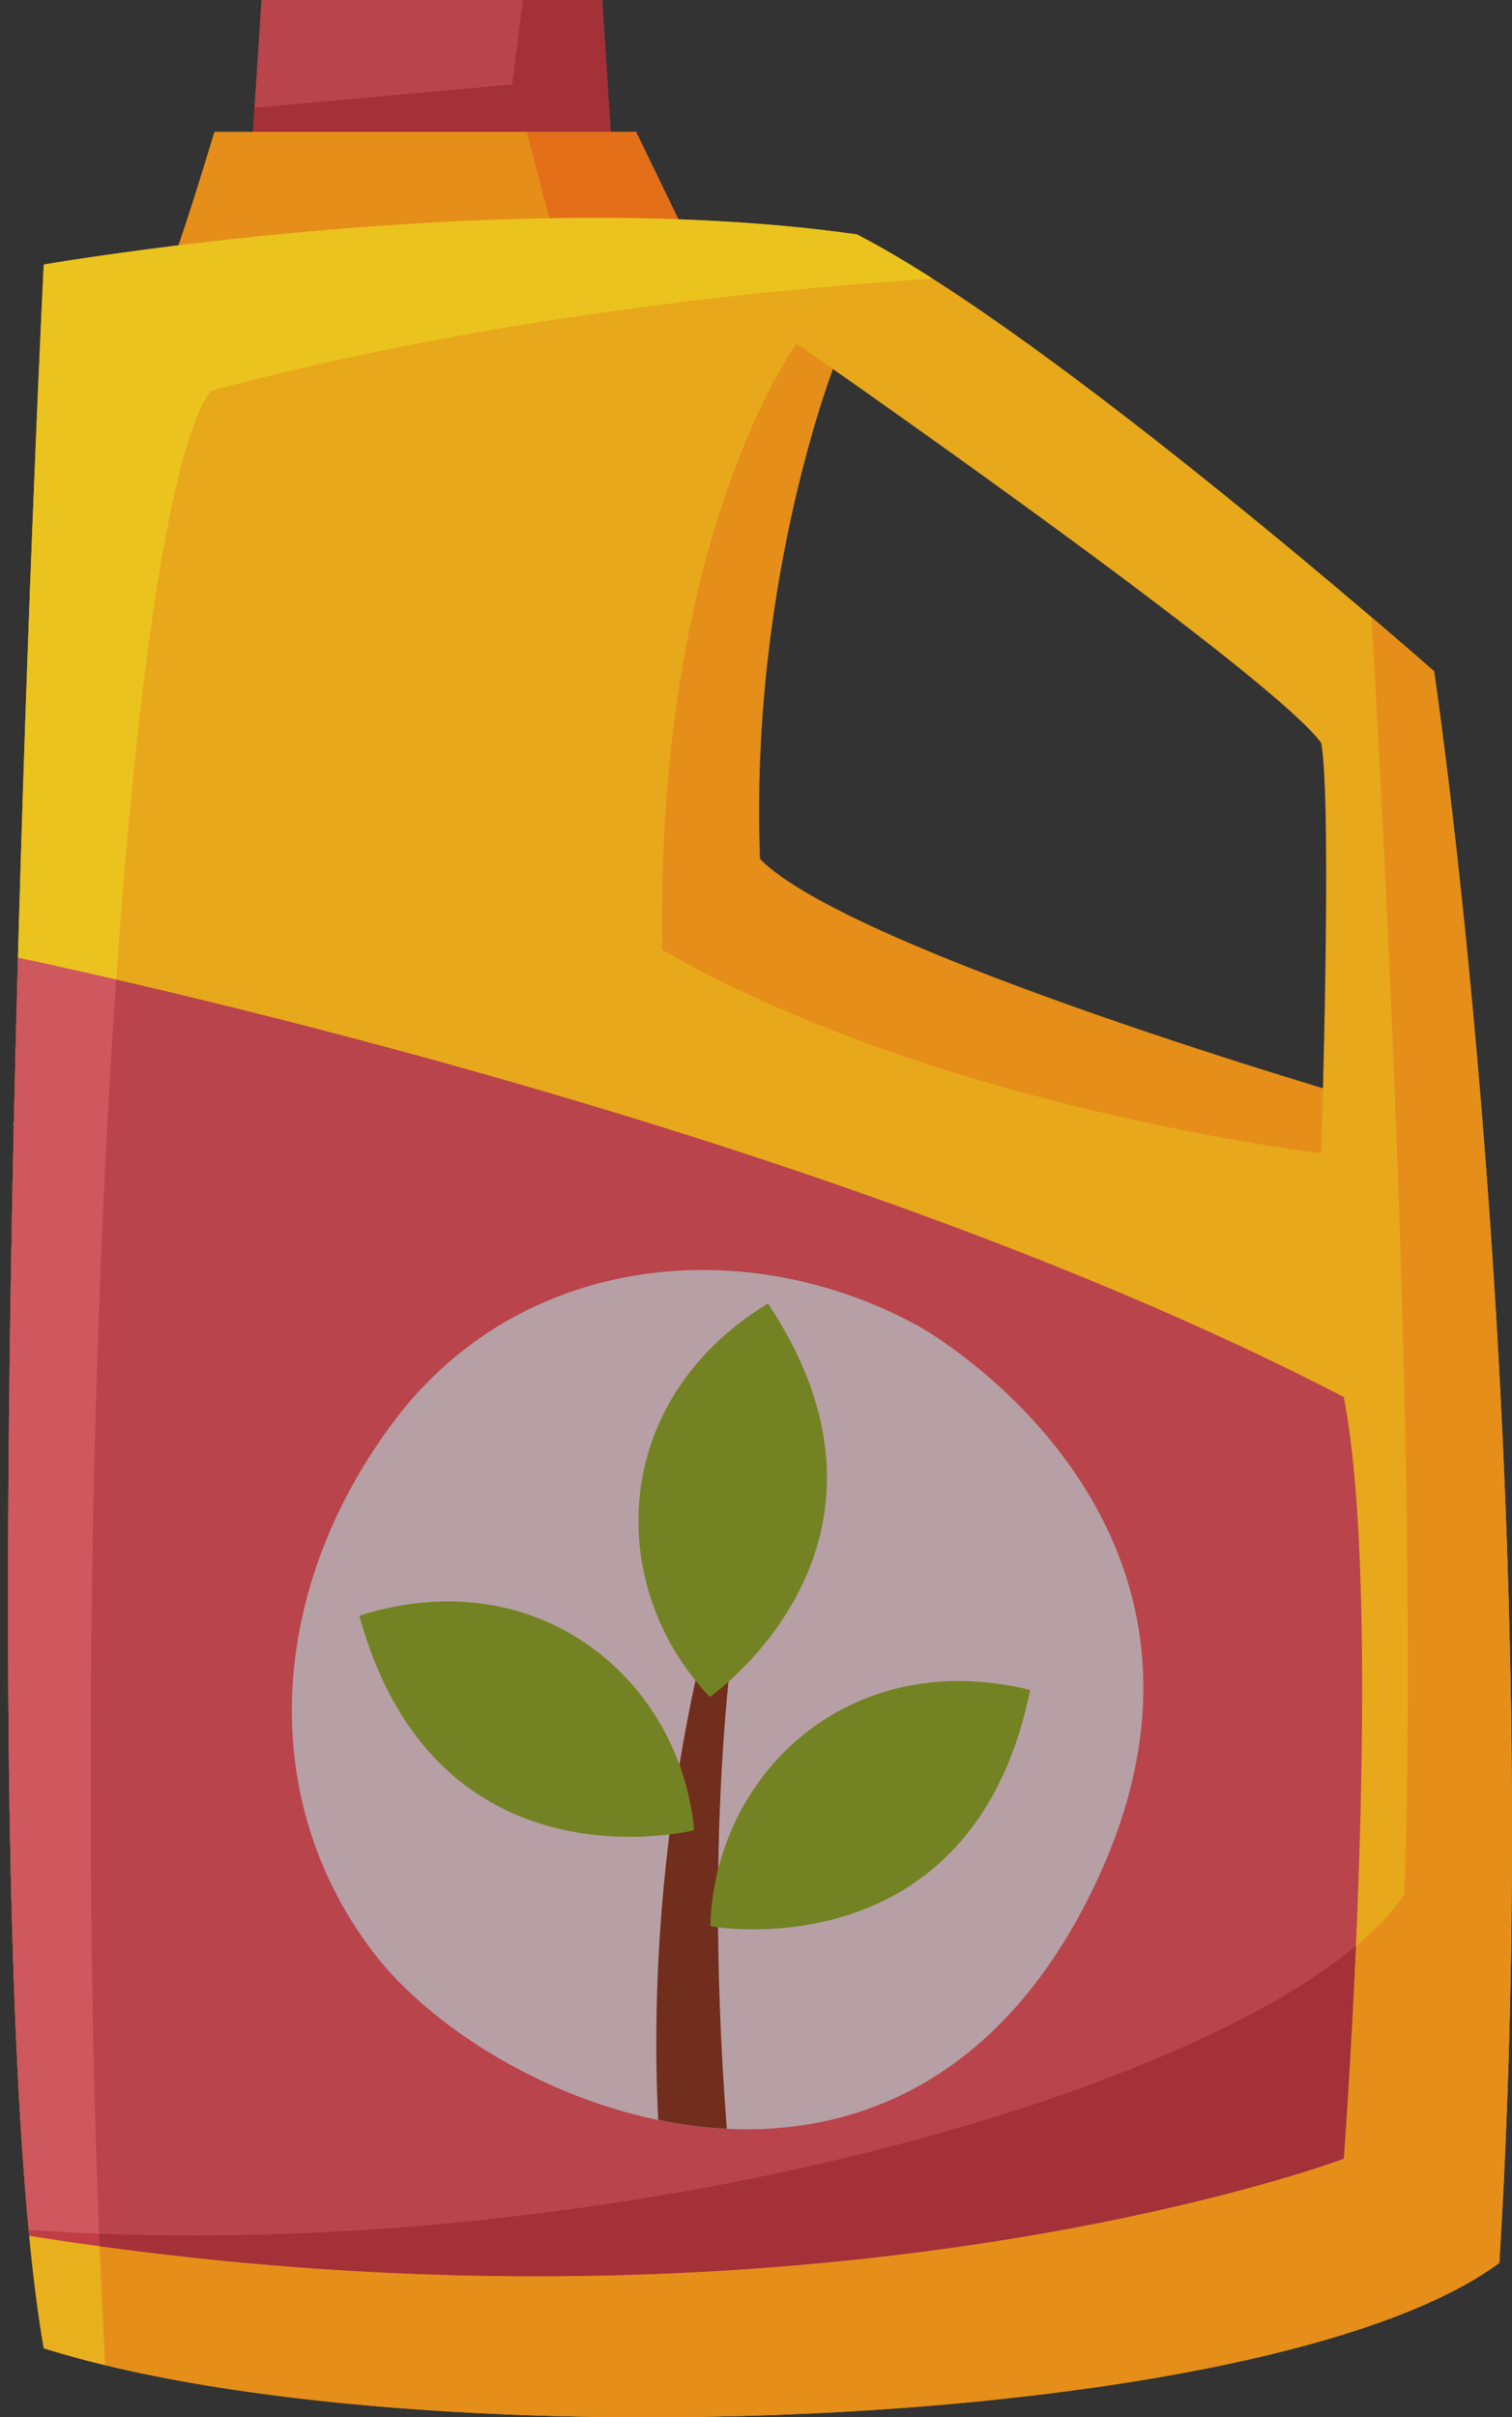
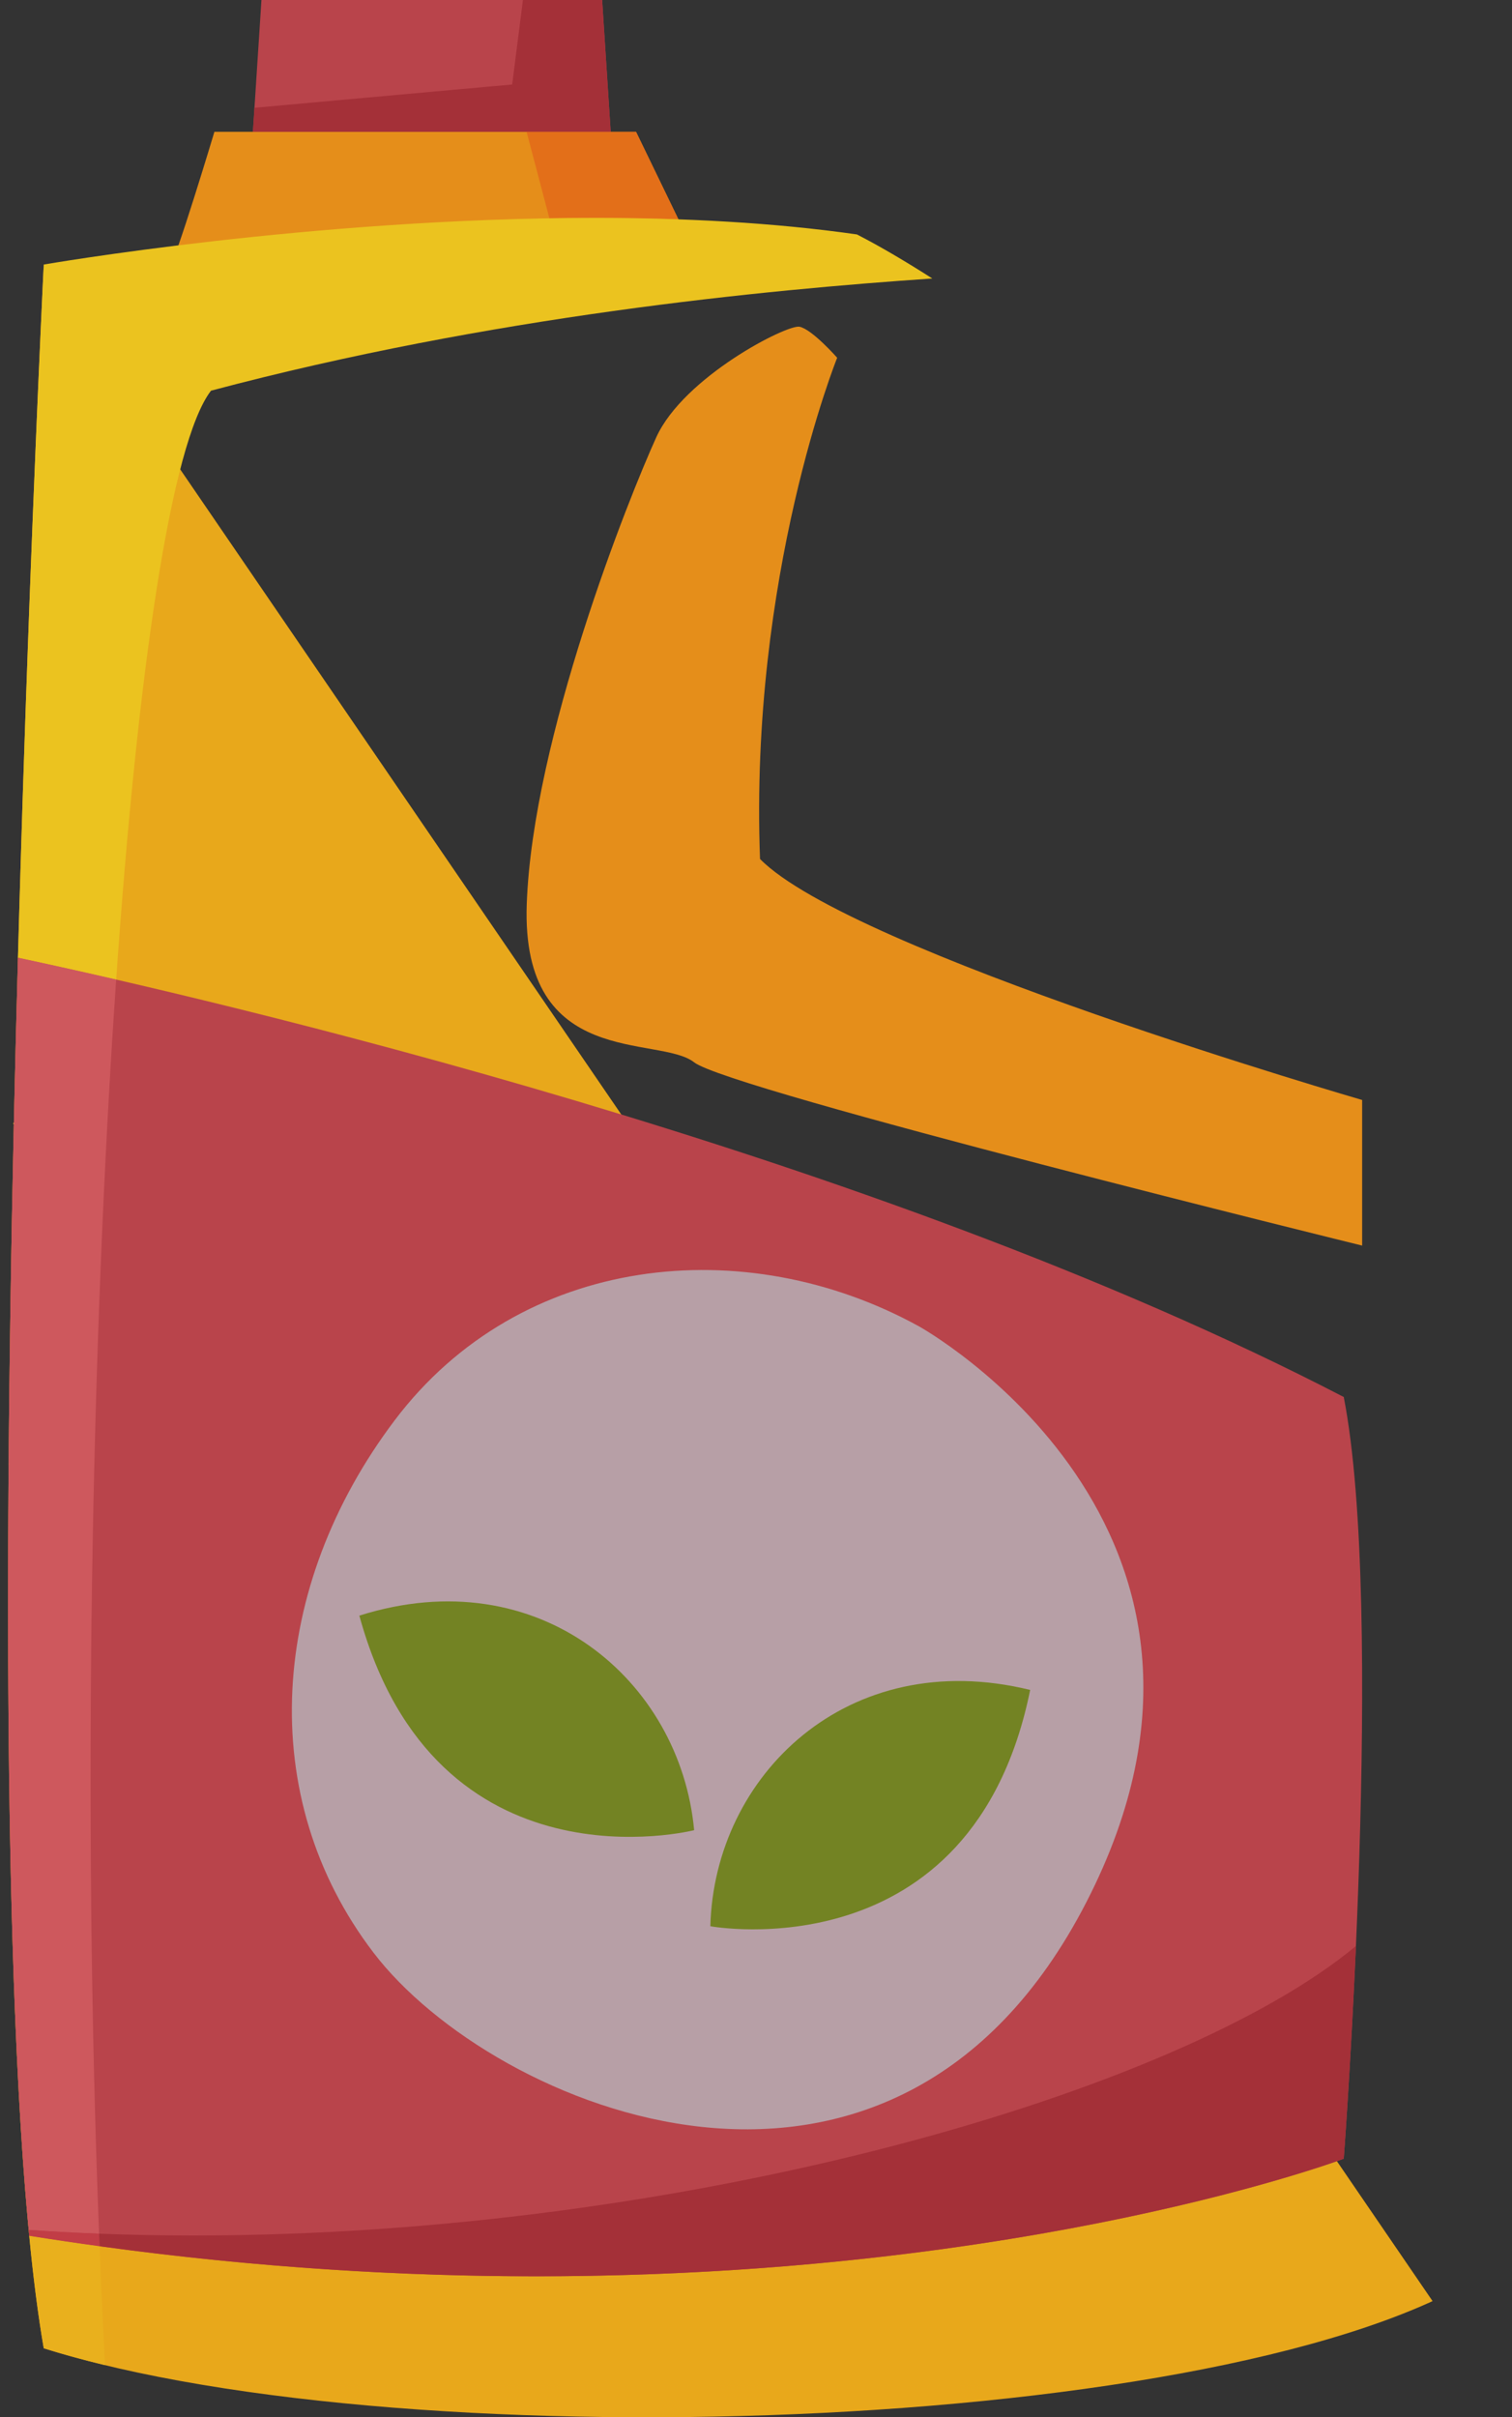
<svg xmlns="http://www.w3.org/2000/svg" height="2400.0" preserveAspectRatio="xMidYMid meet" version="1.0" viewBox="-8.0 0.0 1501.7 2400.0" width="1501.7" zoomAndPan="magnify">
  <rect x="-8.0" y="0.0" width="1501.7" height="2400.0" fill="#333333" stroke="none" />
  <defs>
    <clipPath id="a">
-       <path d="M 0 216 L 1493.699 216 L 1493.699 2400 L 0 2400 Z M 0 216" />
+       <path d="M 0 216 L 1493.699 2400 L 0 2400 Z M 0 216" />
    </clipPath>
    <clipPath id="b">
      <path d="M 35 612 L 1493.699 612 L 1493.699 2400 L 35 2400 Z M 35 612" />
    </clipPath>
  </defs>
  <g>
    <g>
      <path d="M 599.391 143.945 L 590.043 0.004 L 251.676 0.004 L 242.332 143.945 L 599.391 143.945" fill="#b9444b" />
    </g>
    <g>
      <path d="M 160.078 265.465 C 165.684 261.719 204.945 130.859 204.945 130.859 L 623.691 130.859 L 681.645 250.5 L 160.078 265.465" fill="#e58e1a" />
    </g>
    <g>
      <path d="M 598.543 130.871 L 590.043 0.004 L 598.543 130.871" fill="#a5a7a6" />
    </g>
    <g>
      <path d="M 598.543 130.871 L 243.18 130.871 L 244.73 107.031 L 500.684 83.871 L 511.375 0.004 L 590.043 0.004 L 598.543 130.871" fill="#a43038" />
    </g>
    <g>
      <path d="M 665.793 217.785 C 638.137 216.797 610.41 216.352 582.801 216.352 C 567.711 216.352 552.633 216.488 537.668 216.738 L 514.984 130.859 L 243.184 130.859 L 623.691 130.859 L 665.793 217.785" fill="#e36f19" />
    </g>
    <g>
      <path d="M 1344.879 1092.117 C 1344.879 1092.117 837.031 944.789 746.844 852.832 C 736.23 571.168 823.469 355.199 823.469 355.199 C 823.469 355.199 798.543 326.898 786.082 324.398 C 773.617 321.914 671.086 374.262 643.836 434.078 C 616.586 493.898 520.91 733.184 515.16 897.695 C 509.406 1062.211 646.539 1027.301 681.414 1054.727 C 716.289 1082.148 1344.879 1236.684 1344.879 1236.684 L 1344.879 1092.117" fill="#e58e1a" />
    </g>
    <g clip-path="url(#a)">
      <path d="M 1304.16 1145.02 C 1304.16 1145.02 922.801 1100.16 649.867 943.129 C 642.387 531.848 783.219 341.176 783.219 341.176 C 783.219 341.176 1251.82 666.453 1304.16 737.496 C 1315.379 797.316 1304.16 1145.02 1304.16 1145.02 M 1416.324 666.453 C 1416.324 666.453 1037.461 332.441 843.043 232.742 C 494.082 182.891 35.449 262.652 35.449 262.652 C 35.449 262.652 -44.312 1872.852 35.449 2331.48 C 399.363 2446.141 1251.82 2416.23 1481.137 2246.73 C 1530.988 1434.16 1416.324 666.453 1416.324 666.453" fill="#e8a81b" />
    </g>
    <g>
      <path d="M 1326.602 2143.289 C 1326.602 2143.289 1367.73 1597.422 1326.602 1387.02 C 856.371 1143.148 202.352 992.051 9.828 950.859 C -2.09 1385.73 -8 1920.16 21.062 2219.809 C 795.234 2343.16 1326.602 2143.289 1326.602 2143.289" fill="#b9444b" />
    </g>
    <g>
      <path d="M 904.922 1316.98 C 731.906 1221.648 508.891 1244.879 384.086 1410.031 C 259.281 1575.18 244.66 1783.77 362.969 1938.711 C 481.277 2093.648 878.867 2261.82 1070.941 1888.641 C 1263.012 1515.461 904.922 1316.98 904.922 1316.98" fill="#b79fa6" />
    </g>
    <g>
-       <path d="M 708.918 1563.988 C 664.426 1718.891 636.094 1911.07 645.715 2104.73 C 668.109 2109.352 690.902 2112.48 713.875 2113.59 C 687.621 1776.512 728.621 1572.641 728.621 1572.641 C 728.621 1572.641 728.621 1572.641 708.918 1563.988" fill="#712e1d" />
-     </g>
+       </g>
    <g>
-       <path d="M 696.969 1684.801 C 696.969 1684.801 914.523 1534.172 754.699 1294.141 C 595.043 1391.602 593.934 1576.891 696.969 1684.801" fill="#738323" />
-     </g>
+       </g>
    <g>
      <path d="M 697.512 1912.461 C 697.512 1912.461 957.738 1960.43 1015.16 1677.852 C 833.465 1633.398 701.332 1763.301 697.512 1912.461" fill="#738323" />
    </g>
    <g>
      <path d="M 681.418 1817.102 C 681.418 1817.102 424.949 1882.238 348.906 1604.078 C 527.25 1547.68 667.711 1668.531 681.418 1817.102" fill="#738323" />
    </g>
    <g clip-path="url(#b)">
-       <path d="M 634.285 2400 C 403.969 2400 180.758 2377.27 35.449 2331.48 C 54.457 2337.469 74.867 2343.039 96.379 2348.238 C 94.32 2309.379 92.492 2269.98 90.891 2230.16 C 246.855 2251.582 392.23 2260.012 524.461 2260.012 C 1016.34 2260.02 1326.594 2143.289 1326.594 2143.289 C 1326.594 2143.289 1333.391 2053.191 1338.688 1932.102 C 1359.18 1915.051 1375.387 1897.949 1386.789 1881.012 C 1400.77 1498 1370.406 893.457 1354.203 612.805 C 1391.711 644.773 1415.109 665.379 1416.273 666.406 C 1416.273 666.418 1416.273 666.418 1416.281 666.418 C 1416.293 666.43 1416.305 666.441 1416.316 666.441 C 1416.328 666.453 1416.328 666.453 1416.328 666.453 C 1416.328 666.453 1493.668 1184.277 1493.691 1819.512 C 1493.691 1957.742 1490.051 2101.52 1481.137 2246.73 C 1343.391 2348.551 980.785 2400 634.285 2400" fill="#e58e1a" />
-     </g>
+       </g>
    <g>
      <path d="M 35.383 2331.102 C 35.383 2331.09 35.383 2331.09 35.379 2331.082 L 35.383 2331.102" fill="#a5a7a6" />
    </g>
    <g>
      <path d="M 524.461 2260.012 C 392.23 2260.012 246.855 2251.578 90.891 2230.16 C 90.723 2226.039 90.559 2221.859 90.395 2217.719 C 121.707 2218.922 153.086 2219.512 184.48 2219.512 C 673.977 2219.5 1163.41 2077.879 1338.691 1932.102 C 1333.391 2053.191 1326.602 2143.289 1326.602 2143.289 C 1326.602 2143.289 1016.34 2260.02 524.461 2260.012" fill="#a43038" />
    </g>
    <g>
      <path d="M 35.449 2331.48 C 35.426 2331.34 35.406 2331.238 35.383 2331.102 C 35.406 2331.219 35.426 2331.352 35.449 2331.48" fill="#ebc31f" />
    </g>
    <g>
      <path d="M 844.41 233.441 C 844.371 233.414 844.324 233.402 844.289 233.375 C 844.328 233.402 844.367 233.414 844.41 233.441 M 844.156 233.309 C 844.082 233.266 844.004 233.227 843.934 233.188 C 844.004 233.227 844.082 233.266 844.156 233.309 M 843.895 233.176 C 843.605 233.027 843.328 232.883 843.047 232.734 C 843.328 232.883 843.609 233.027 843.895 233.176" fill="#fff" />
    </g>
    <g>
      <path d="M 35.379 2331.082 C 8.855 2178.148 0.004 1897.629 0 1591.512 C -0.008 978.473 35.449 262.652 35.449 262.652 C 35.449 262.652 301.684 216.355 582.801 216.355 C 670.648 216.355 759.953 220.883 843.043 232.75 C 843.324 232.887 843.602 233.031 843.891 233.18 C 843.902 233.195 843.918 233.195 843.93 233.207 C 844 233.234 844.078 233.273 844.152 233.312 C 844.195 233.34 844.238 233.367 844.285 233.383 C 844.32 233.406 844.367 233.434 844.406 233.449 C 866.781 244.996 891.625 259.691 917.961 276.504 C 750.945 287.824 479.27 314.109 201.578 387.883 C 161.906 439.395 128.68 666.277 107.395 972.578 C 67.961 963.484 34.965 956.234 9.828 950.863 C -2.012 1382.91 -7.918 1913.27 20.508 2213.988 C 20.504 2213.988 20.504 2213.988 20.504 2213.988 C 24.695 2258.312 29.605 2297.789 35.379 2331.082" fill="#ebc31f" />
    </g>
    <g>
      <path d="M 90.395 2217.719 C 67.031 2216.828 43.742 2215.59 20.504 2213.988 C -7.918 1913.27 -2.012 1382.91 9.828 950.859 C 34.965 956.23 67.961 963.488 107.395 972.57 C 82.531 1330.27 73.953 1796.23 90.395 2217.719" fill="#ce585d" />
    </g>
    <g>
      <path d="M 96.383 2348.238 C 74.867 2343.039 54.457 2337.469 35.449 2331.48 C 35.426 2331.352 35.406 2331.219 35.383 2331.102 L 35.379 2331.082 C 29.605 2297.789 24.695 2258.309 20.504 2213.988 C 20.691 2215.949 20.875 2217.871 21.062 2219.809 C 44.547 2223.551 67.859 2227 90.891 2230.16 C 92.492 2269.98 94.32 2309.379 96.383 2348.238" fill="#e9b01d" />
    </g>
    <g>
      <path d="M 90.891 2230.16 C 67.859 2227 44.547 2223.551 21.062 2219.809 C 20.875 2217.871 20.691 2215.949 20.508 2213.988 C 43.742 2215.59 67.031 2216.828 90.395 2217.719 C 90.559 2221.859 90.723 2226.039 90.891 2230.16" fill="#c13d46" />
    </g>
  </g>
</svg>